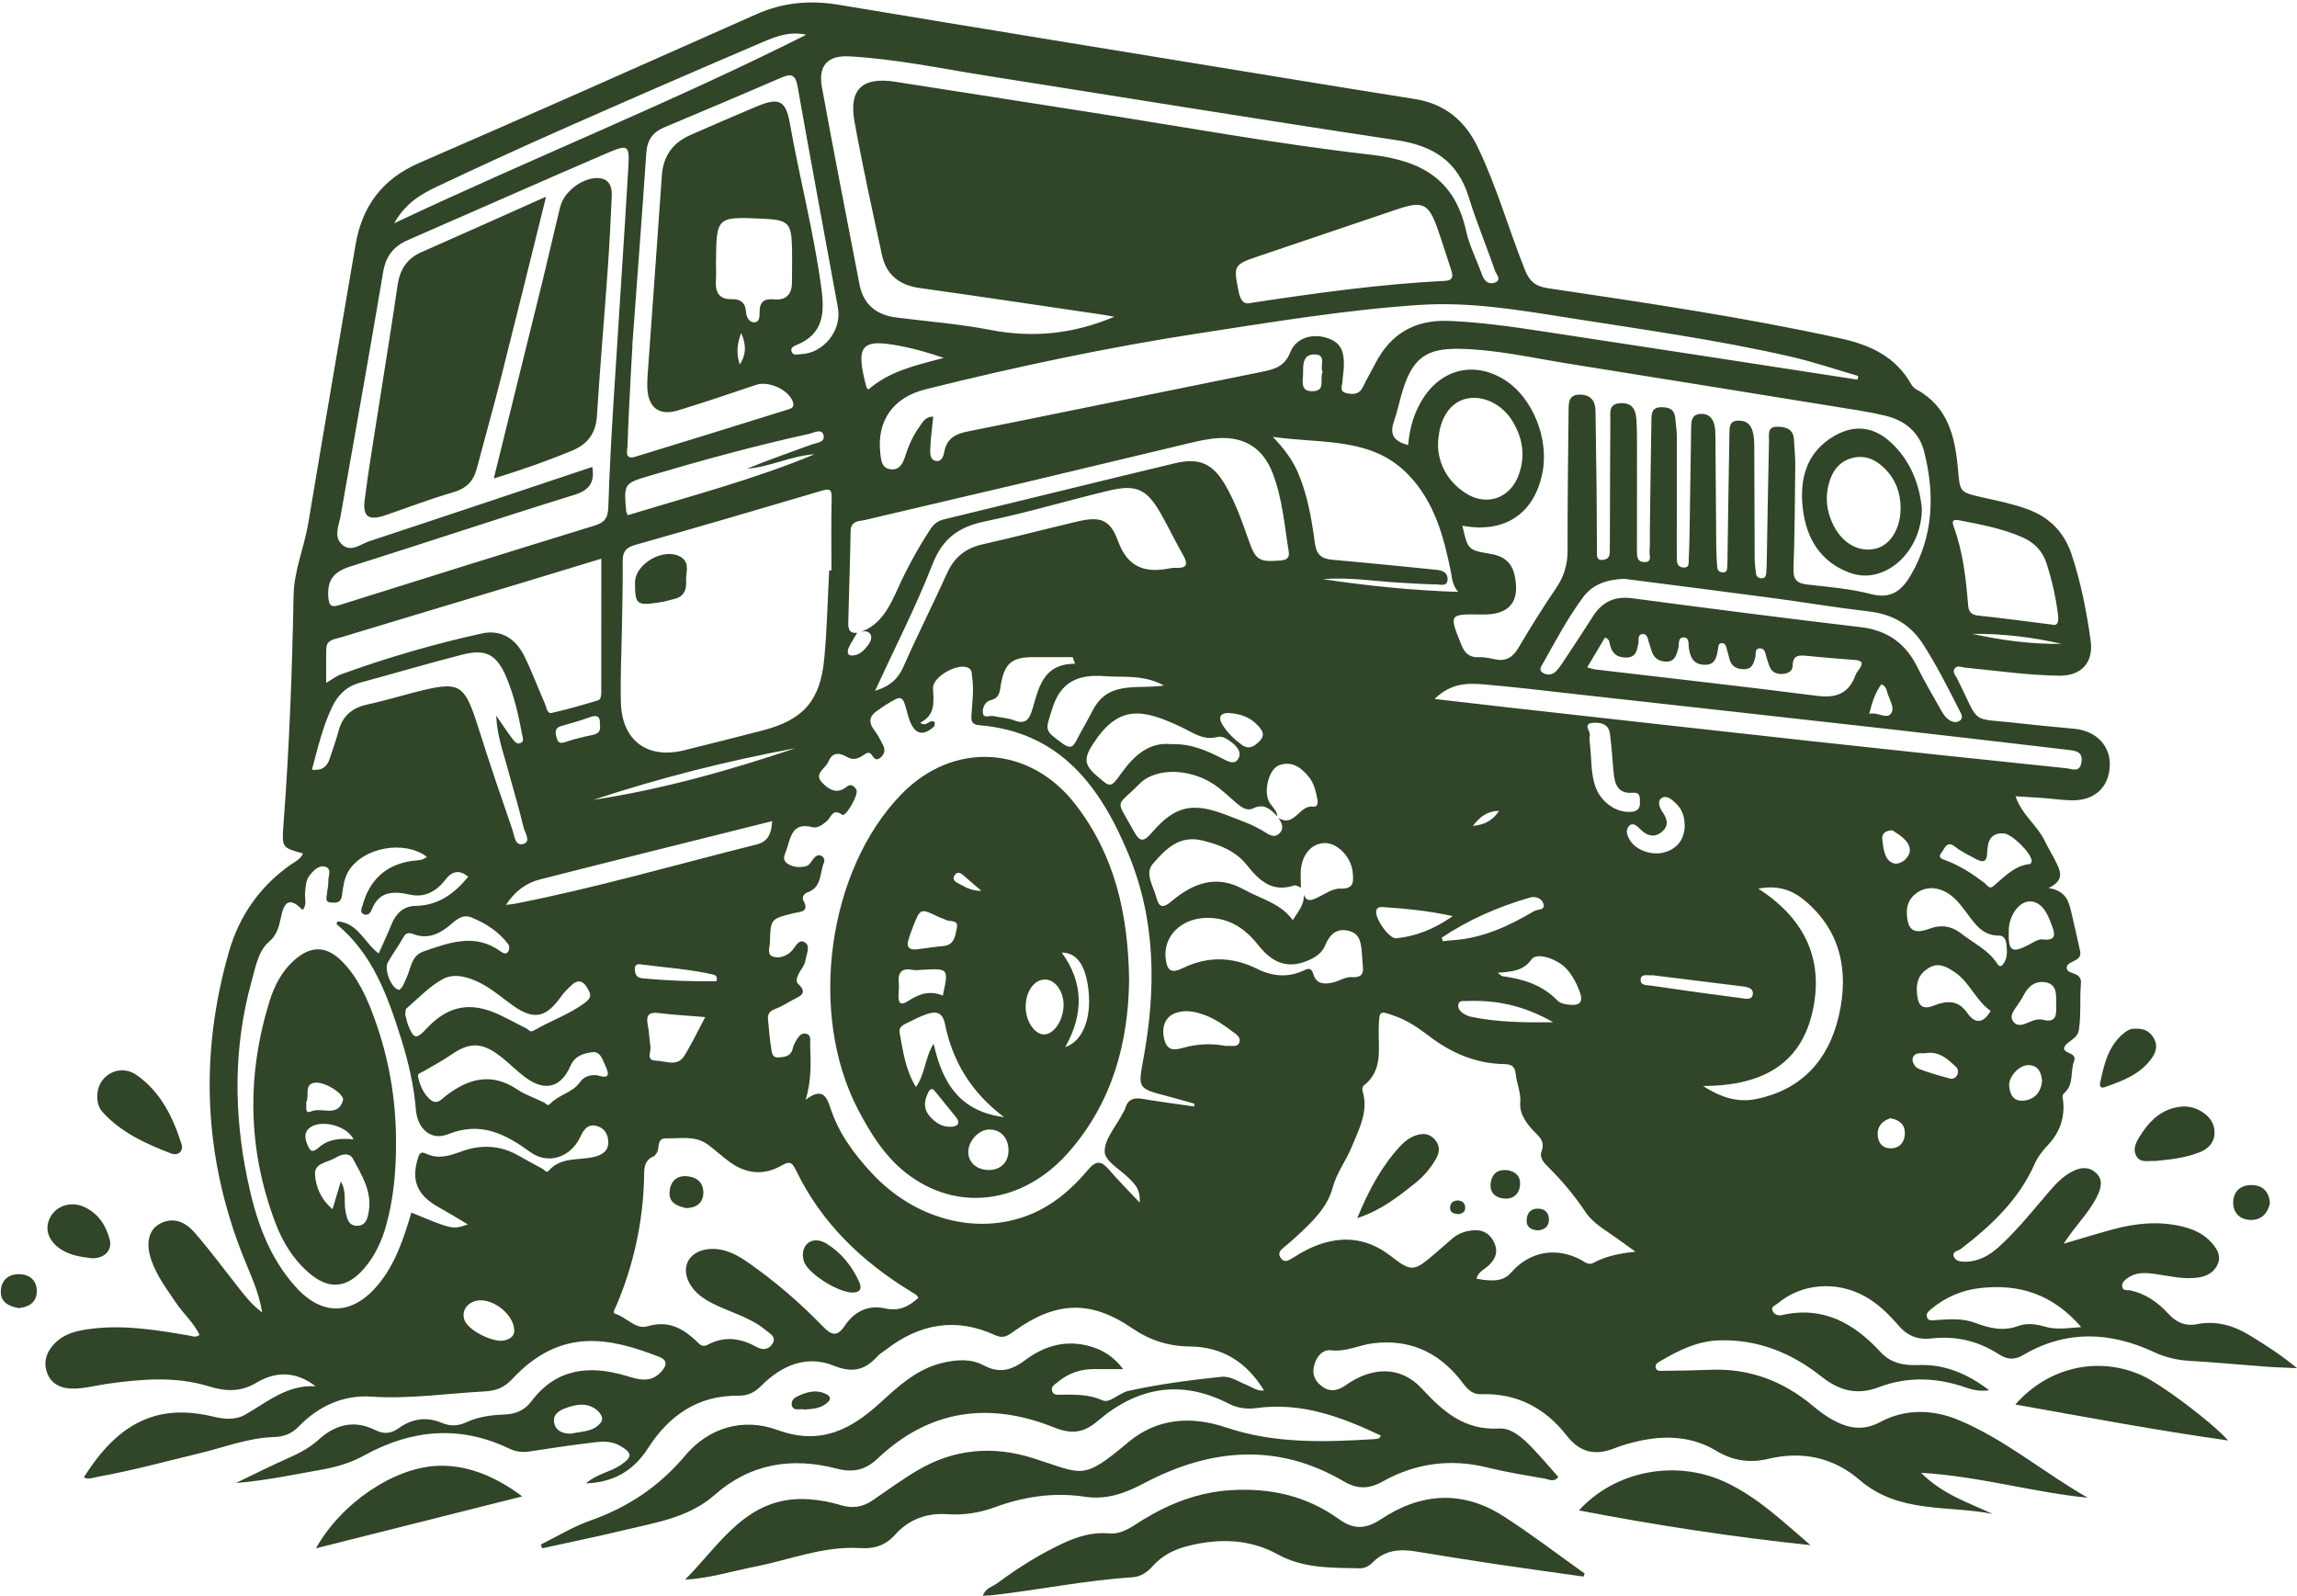
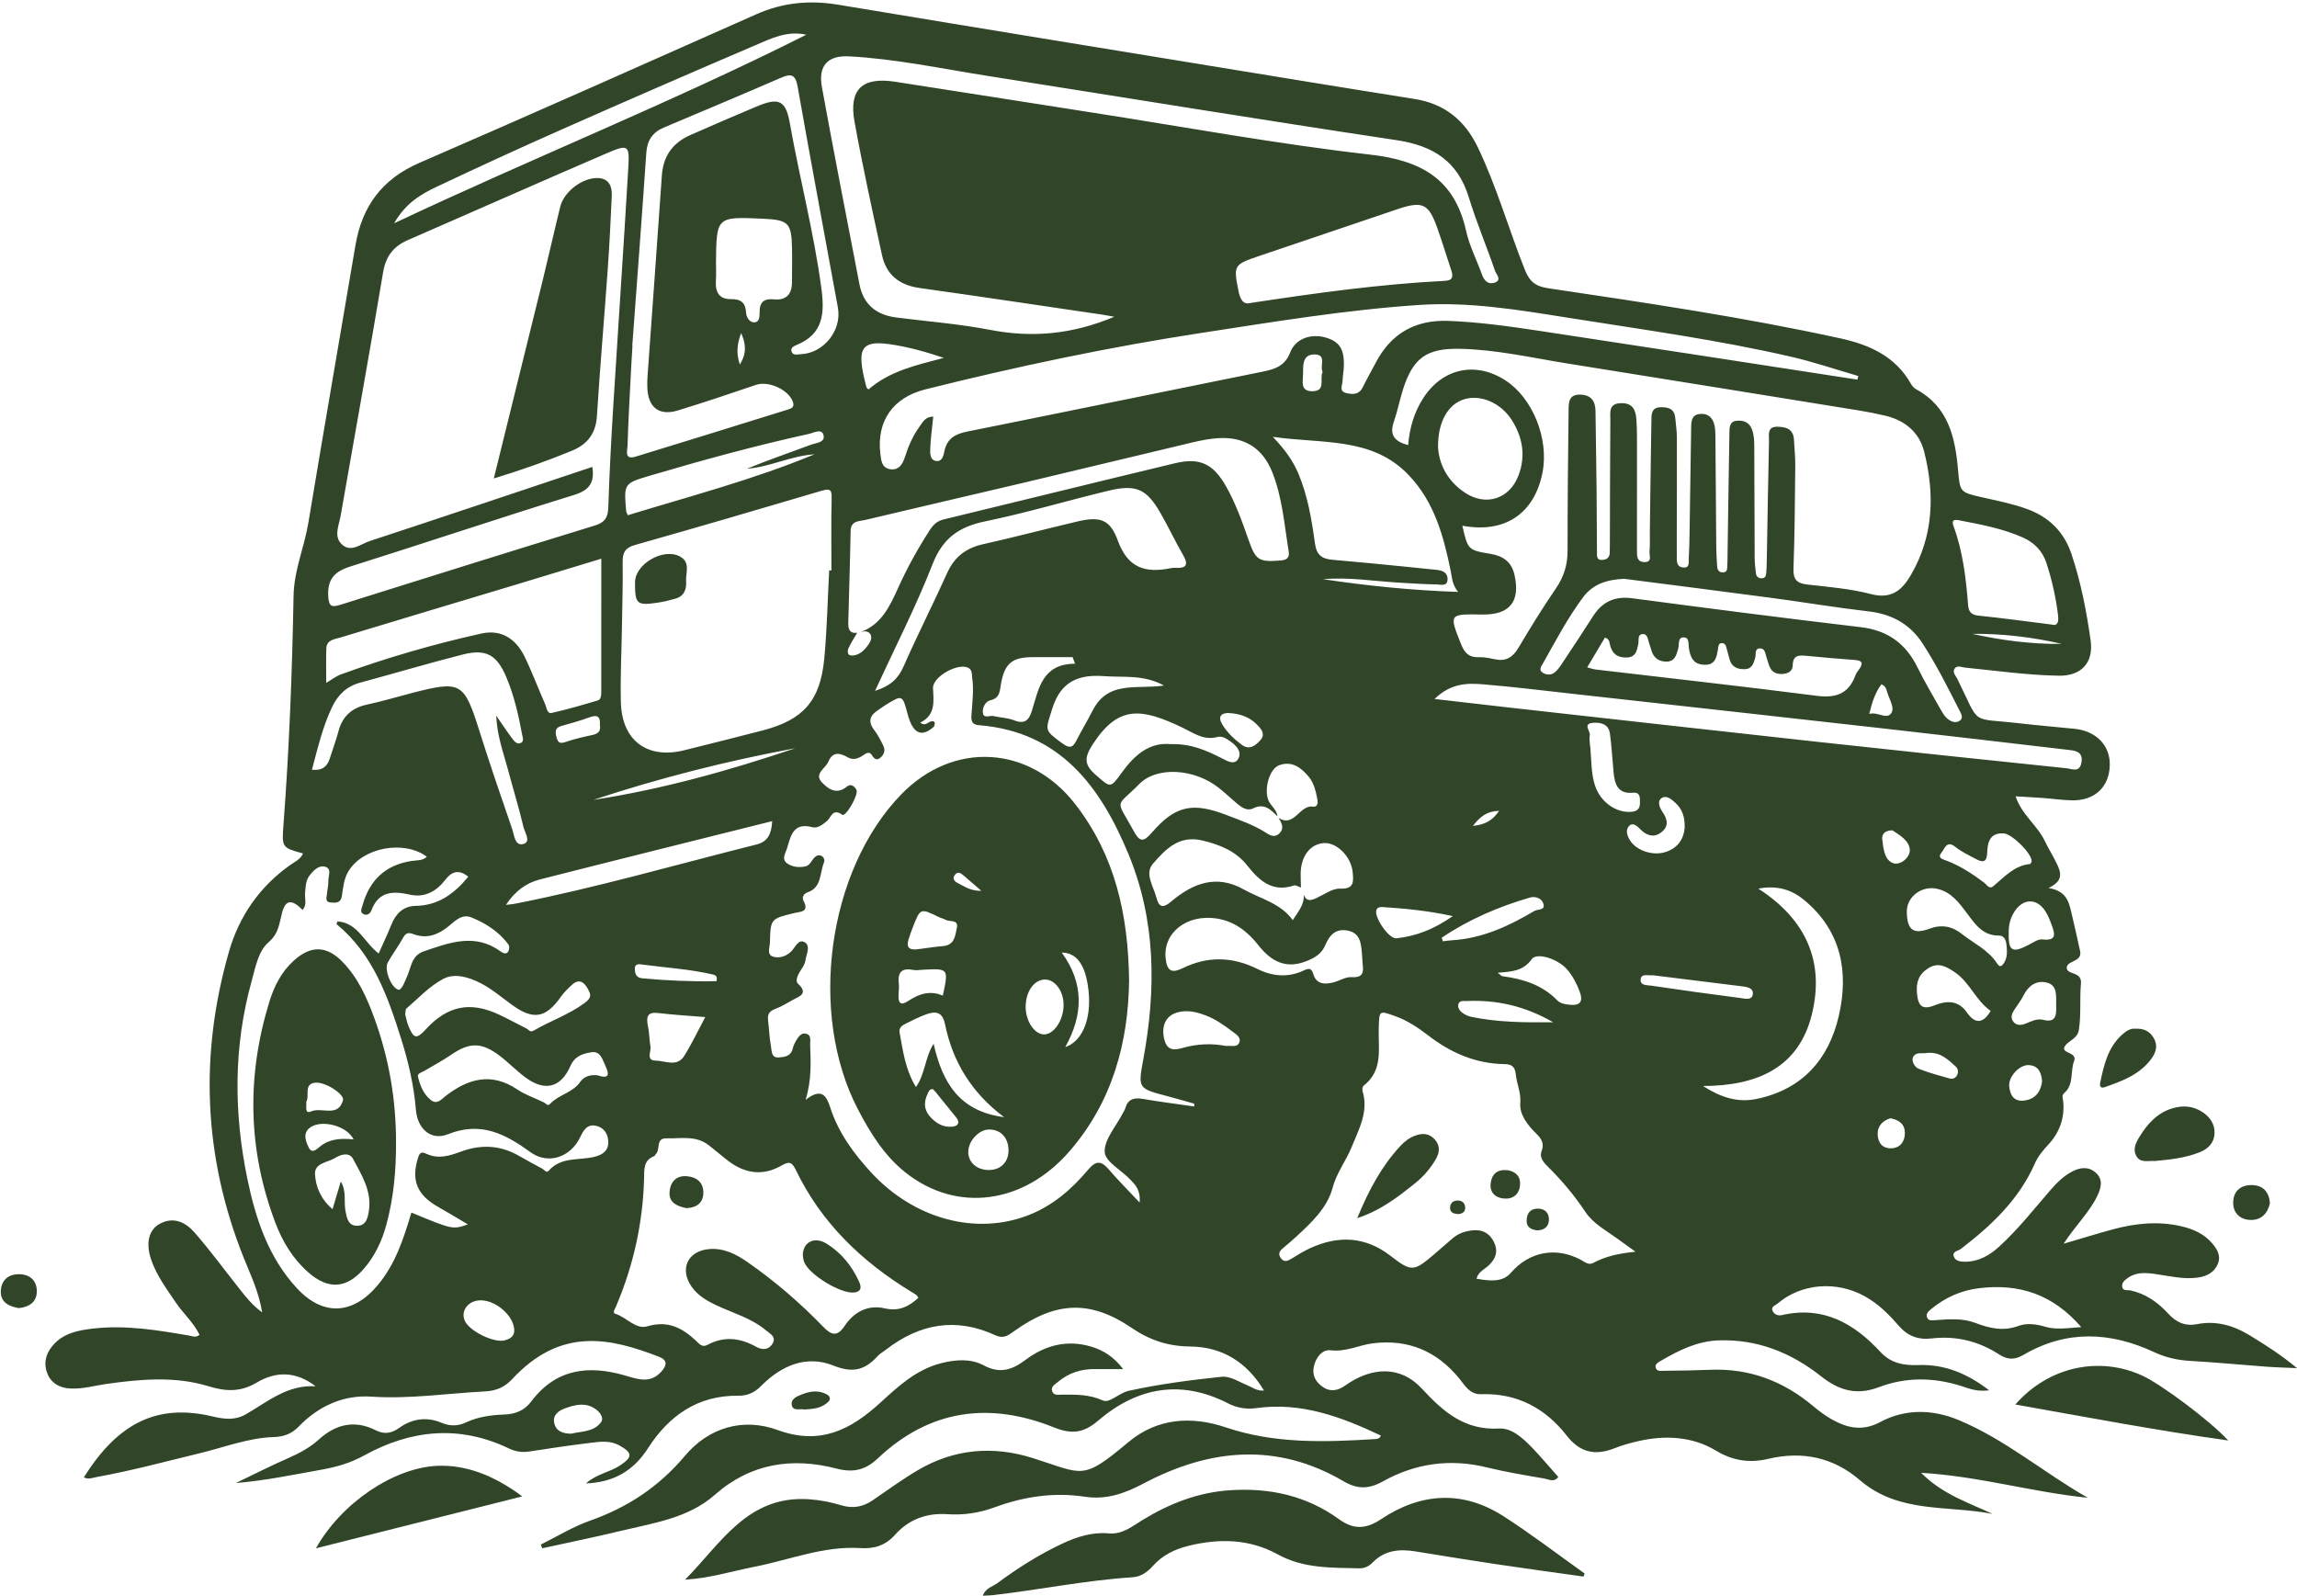
<svg xmlns="http://www.w3.org/2000/svg" fill="#314528" height="2209.4" preserveAspectRatio="xMidYMid meet" version="1" viewBox="409.2 893.6 3180.5 2209.4" width="3180.5" zoomAndPan="magnify">
  <g id="change1_1">
    <path d="M3523.15,2741.88c-21.99-13.32-45.92-19.89-71.52-14.93c-17.04,3.3-29.21-2.47-40.35-14.63 c-14.24-15.55-31.04-27.4-52.23-32.03c-4.11-0.9-10.82,1.39-11.46-5.68c-0.48-5.29,3.7-8.62,7.71-11.51 c11.69-8.44,24.77-7.36,37.96-5.55c19.83,2.73,39.46,7.9,59.76,4.87c12.42-1.85,22.68-7.53,27.33-19.5 c4.26-10.97-1.43-20.14-8.5-28.27c-10.89-12.53-25.23-19-40.97-22.82c-32.51-7.88-64.64-4.61-96.41,4.01 c-21.35,5.79-42.49,12.36-67.89,19.81c16.44-25.41,35.49-43.12,46.61-66.21c5.36-11.13,8.52-22.84-2.38-32.33 c-10.18-8.87-21.82-7.1-32.95-1.14c-11.75,6.3-21,15.5-29.68,25.54c-23.06,26.67-44.89,54.51-71.09,78.32 c-13.09,11.9-27.92,20.48-46.25,20.74c-6.28,0.09-13.71-0.52-16.21-6.82c-2.97-7.5,5.76-7.92,9.67-10.92 c42.11-32.32,80.21-68.07,102.19-117.83c4.49-10.16,11.16-18.33,18.89-26.6c15.46-16.52,23.09-37.2,20.49-60.45 c-0.46-4.1-2.36-7.53,1.72-11.09c13.56-11.84,7.91-29.73,13.46-44.14c5.02-13.05-19.62-10.04-12.66-20.73 c5.07-7.8,17.34-10.06,19.26-22.39c3.34-21.38,0.97-42.91,2.88-64.18c1.52-17.03-19.06-11.8-19.65-21.42 c-0.65-10.74,21.81-7.92,18.51-23.46c-3.88-18.25-8.17-36.41-12.38-54.58c-3.4-14.67-7.41-28.97-31.37-32.84 c21.98-10.31,16.81-22.49,11.18-34.24c-5.06-10.58-11.43-20.53-16.49-31.11c-10.4-21.74-31.93-36.22-40.29-61.58 c13.59,0.82,25.79,1.41,37.97,2.31c13.1,0.97,26.17,2.9,39.28,3.23c31.78,0.8,51.98-17.7,53.15-47.83 c1.07-27.67-18.56-48.23-48.86-51.22c-25.47-2.51-50.98-4.7-76.4-7.63c-69.48-8-53.23,4.53-85.75-61.37 c-2.31-4.69-7.68-9.47-3.39-14.87c3.43-4.31,9.11-1.35,13.77-0.88c43.37,4.32,86.59,10.53,130.24,11.24 c30.94,0.5,48.17-18.07,43.9-48.66c-5.63-40.39-13.45-80.47-26.37-119.3c-10.25-30.84-30.79-51.6-61.56-62.79 c-20.28-7.37-41.26-11.5-62.17-16.21c-31.32-7.07-30.8-7.23-33.61-39.02c-3.95-44.67-13.67-86.64-57.8-110.54 c-2.88-1.56-5.5-4.44-7.13-7.33c-21.57-38.21-57.22-54.3-97.78-63.19c-133.82-29.32-269.27-49.25-404.64-69.42 c-17.71-2.64-25.82-9.28-32.28-25.45c-22.58-56.49-38.98-115.34-65.5-170.3c-17.77-36.83-45.91-59.76-86.86-66.25 c-54.61-8.65-109.19-17.49-163.75-26.41c-211.47-34.59-422.98-68.96-634.36-104.13c-39.52-6.57-76.73-3.25-113.45,13.05 c-155.49,69.05-310.93,138.24-467,205.95c-51.4,22.3-79.19,60.02-88.31,113.87c-21.71,128.18-43.96,256.27-65.26,384.52 c-5.63,33.91-19.82,65.41-20.47,101.06c-1.92,105.84-5.99,211.68-14.01,317.3c-2.38,31.35-1.76,31.39,27.06,39.34 c-3.42,8.41-11.64,11.66-18.06,16.25c-42.26,30.14-70.35,70.65-84.47,119.9c-41.05,143.1-35.03,284.35,20.19,423.02 c9.6,24.11,21.21,47.52,25.81,76.27c-13.43-9.83-21.92-20.59-30.41-31.3c-21.05-26.55-41.09-53.97-63.35-79.46 c-12.23-14-29.04-22.39-48.28-11.76c-15.4,8.51-19.35,27.28-11.49,49.98c7.58,21.88,21.34,40.19,34.12,59.12 c10.31,15.27,24.69,27.69,32.72,44.54c-5.51,4.38-10.11,1.73-14.63,0.95c-43.69-7.49-87.42-14.77-131.99-9.75 c-21.5,2.42-42.6,6.28-57.49,24.59c-9.62,11.83-12.11,25.12-6.18,38.82c5.74,13.25,17.41,18.97,31.65,19.69 c16.82,0.84,32.89-3.95,49.29-6.28c47.52-6.75,95.61-11.07,141.98,3.2c24.44,7.53,44.56,7.91,66.63-5.21 c26.79-15.92,54.39-15.67,81.49,5.21c-38.99-2.52-66.49,21.43-96.77,38.84c-14.94,8.59-30.05,6.7-46.14,2.88 c-74.62-17.72-129.8,7.22-178,84.35c6.18,3.37,12.04,0.57,17.86-0.48c48.38-8.73,95.79-21.62,143.52-33.15 c33.54-8.1,66.19-21,101.05-22.11c14.25-0.46,25.17-4.4,34.92-14.49c27.42-28.37,61.72-44.13,100.56-41.53 c52.94,3.55,104.84-4.46,157.21-7.21c15.57-0.82,27.19-5.49,37.99-17.12c67.69-72.91,136.32-56.74,203.18-30.87 c12.26,4.74,10.99,11.88,3.29,20.54c-15.16,17.06-32.66,10.54-49.95,5.48c-50.81-14.85-96.08-9.5-130.14,35.82 c-9.62,12.8-22.31,17.65-37.62,18.17c-18.09,0.62-35.95,3.08-52.51,10.79c-11.42,5.31-22.18,5.6-33.87,0.69 c-20.77-8.72-40.73-5.99-59,7.05c-10.44,7.46-20.2,9.37-32.56,3.16c-28.71-14.45-54.94-8.61-78.34,12.65 c-12.42,11.28-26.86,19.06-42.24,25.81c-24.64,10.81-48.65,23.03-72.93,34.66c40.85-3.36,79.95-11.61,119.28-18.61 c20.59-3.67,39.73-9.31,58.39-19.59c65-35.83,132.13-42.48,200.69-9.54c9.11,4.38,18.22,5.57,28.17,4.05 c27.34-4.18,54.69-8.35,82.14-11.67c14.25-1.73,28.8-4.31,42.61,3.44c17.95,10.08,18.25,15.72,1.28,27.2 c-14.52,9.83-33.16,12.04-47.7,25.22c38.38-1.38,65.87-17.66,85.71-48.57c29.08-45.31,69.11-73.4,124.86-72.83 c13.8,0.14,22.93-4.53,32.39-14.03c27.83-27.96,62.52-42.7,99.89-27.6c26.68,10.78,43.66,5.87,60.92-13.19 c3.19-3.53,7.65-5.91,11.47-8.87c46.66-36.19,97.14-45.2,151.61-19.97c11.44,5.3,17.87,0.03,25.9-5.73 c57.34-41.13,105.15-43.69,162.79-4.47c25.32,17.23,50.76,25.42,81.02,25.73c44.66,0.47,78.5,21.8,102.19,60.91 c-9.99,1.01-16.58-4.72-24.05-7.71c-11.49-4.6-22.52-12.6-35.19-11.25c-43.05,4.58-86.02,10.11-128.34,19.46 c-7.19,1.59-13.74,6.36-20.42,9.95c-4.98,2.68-10.16,5.65-15.67,3.14c-18.31-8.32-37.64-7.98-57.05-7.82 c-4.58,0.04-10.55,1.28-12.55-4.57c-2.3-6.75,3.71-9.5,7.86-13c14.97-12.63,32.32-18.17,51.77-17.86 c11.45,0.18,22.91,0.03,38.62,0.03c-13.17-17.19-27.36-25.96-43.8-30.96c-33.77-10.27-64.46-2.12-91.86,18.53 c-18.11,13.65-35.32,19.13-57.2,7.37c-18.27-9.81-38.83-8.2-58.8-3.2c-34.38,8.59-59.39,31.74-84.42,54.64 c-40.91,37.43-83.2,59.62-142.41,37.97c-47.59-17.4-95.17-3.63-128.21,35.65c-36.07,42.89-79.37,71.48-131.51,89.88 c-23.66,8.35-45.49,21.87-68.14,33.05c0.66,1.73,1.31,3.47,1.97,5.2c36.9-8.14,73.94-15.72,110.67-24.56 c44.9-10.81,91.74-17.31,128.29-49.51c49.68-43.76,107.29-52.33,168.99-36.21c23.21,6.06,40.24,1.36,56.57-14.08 c71.8-67.9,154.38-78.95,243.91-43.1c24.2,9.69,40.82,8.23,61.04-9.08c54.33-46.52,114.94-57.81,180.8-23.86 c11.96,6.16,25.18,8.11,38.42,6.27c62.35-8.67,117.9,12.19,172.48,37.98c-1.43,4.17-4.17,4.68-6.92,4.85 c-69.9,4.35-139.56,6.84-207.48-16.06c-48.31-16.28-95.53-12.87-135.33,20.5c-64.35,53.97-61.89,44.11-132.04,21.97 c-55.53-17.52-109.5-12.83-159.99,17.12c-21.38,12.68-41.55,27.42-62.1,41.46c-13.48,9.21-27.62,11.47-43.35,6.71 c-14.56-4.41-29.44-7.31-44.75-8.33c-85.29-5.69-122.19,61.94-171.4,111.3c33.3-1.77,64.36-11.59,96.12-17.83 c48.68-9.56,95.78-29.04,146.46-25.85c19.73,1.24,34.93-3.71,47.99-18.31c19.26-21.52,43.81-30.57,72.56-28.61 c22.43,1.53,44.36-1.77,65.29-9.48c40.42-14.91,82.13-21.16,124.48-14.77c30.84,4.65,55.92-4.53,82.47-18.54 c91.33-48.21,184.2-56.98,276.77-2.61c18.78,11.03,34.84,10.72,53.96,0.04c45.24-25.29,93.54-31.89,144.48-19.35 c26.15,6.44,52.84,10.79,79.41,15.38c5.92,1.02,13.2,5.77,19.05-2.23c-12.08-13.6-23.59-27.41-36.02-40.33 c-12.66-13.15-28.39-27.68-45.59-26.73c-48.1,2.66-77.22-22.81-107.43-55.42c-29.57-31.92-69.3-30.11-105.88-4.19 c-9.76,6.92-20.1,9.44-30.77,2.27c-9.98-6.71-15.41-16.05-12.76-28.36c2.73-12.71,11.48-24.07,23.51-22.63 c21.14,2.54,39.02-7.33,58.61-9.71c48.74-5.9,88.09,10.88,119.14,48.63c8.08,9.83,14.41,22.42,30.54,21.88 c49.5-1.66,88.69,19.25,118.48,57.48c18.19,23.35,39.28,27.93,65.78,17.46c10.89-4.3,22.32-7.52,33.76-10.09 c37.07-8.32,74.24-6.37,106.69,13.13c24.11,14.49,47.09,17.61,73.03,11.48c47.03-11.13,90.15-1.84,126.44,29.48 c54.09,46.69,121.68,34.54,183.88,46.82c-33.71-15.79-69.43-27.06-98.96-56.9c80.64,4.74,154.29,26.98,230.73,34.49 c-60.76-34.49-114.19-80.66-178.84-107.57c-35.74-14.87-73.79-15.9-108.67,2.83c-24.29,13.04-45.19,8.35-66.54-3.51 c-9.6-5.33-18.49-12.18-26.96-19.24c-41.01-34.18-87.64-51.81-141.4-49.66c-21.43,0.86-42.89,1.25-64.33,1.38 c-4.27,0.03-10.82,1.45-11.7-5.24c-0.6-4.59,4.3-6.81,7.79-8.84c24.66-14.36,49.99-26.98,79.34-28.01 c53.7-1.89,100.61,16.98,141.85,49.61c24.91,19.71,49.21,26.98,80.38,15.12c37.18-14.15,75.79-13.7,114.07-1.48 c10.97,3.5,21.96,8.24,38.43,5.84c-30.96-23.63-62.02-36.19-97.77-34.92c-20.27,0.72-38.17-2.34-52.73-18.12 c-36.78-39.87-79.65-64.12-136.41-51.05c-5.13,1.18-10.13-0.61-12.62-5.18c-3.48-6.4,3.36-8.09,6.56-10.8 c33.06-28.04,81.5-31.81,120.69-10.13c18.54,10.26,33.25,24.84,46.8,40.56c12.4,14.38,27,20.11,45.91,17.86 c33.51-3.99,64.91,3.73,93.06,21.94c12.18,7.88,21.85,7.94,34.16,0.74c59.38-34.7,120.02-32.05,180.76-3.75 c16,7.46,32.3,11.17,49.89,12.16c35.21,1.99,70.34,5.44,105.52,8.01c14.14,1.04,28.33,1.37,42.5,2.03 C3568.24,2769.99,3545.87,2755.65,3523.15,2741.88z M1241.6,2862.54c-10.4,14.27-27.89,12.63-41.43,16.12 c-12.3-0.01-21.19-3.69-23.57-14.82c-2.33-10.89,5.72-16.76,14.32-20c15.06-5.68,30.64-9.34,44.93,2.32 C1240.95,2850.32,1245.21,2857.58,1241.6,2862.54z M3132.4,2295.16c-11.73-16.78-27.95-16.3-44.29-9.67 c-17.55,7.12-23.02,0.66-24.59-16.42c-1.41-15.4,2.36-26.62,15.82-34.98c13.94-8.66,24.88-2.05,36.04,5.3 c21.2,13.96,29.54,39.78,50.19,53.88C3154.2,2312.29,3143.31,2310.75,3132.4,2295.16z M3212.01,2417.44 c-14.3,1.86-19.75-7.73-20.82-19.96c-1.15-13.18,14.15-29.66,26.92-29.14c12.81,0.52,17.52,9.12,18.61,22.18 C3235.22,2404.49,3228.04,2415.35,3212.01,2417.44z M3256.22,2285c0.27,11.77,1.42,25.96-18.72,20.48 c-8.38-1.77-15.82,2.35-23.51,5.38c-6.18,2.43-12.56,3.1-17.06-2.63c-4.59-5.85-1.78-11.76,1.81-17.21 c4.17-6.36,8.92-12.43,12.32-19.18c6.67-13.29,17.47-21.12,31.59-17.9C3258.69,2257.58,3255.95,2273.03,3256.22,2285z M3241.28,2155.29c3.67,5.72,6.21,12.27,8.6,18.69c4.44,11.89,7.92,22.76-12.68,20.34c-5.96-0.7-12.88,4.32-18.97,7.48 c-23.35,12.11-28.51,8.79-27.68-18.29c-0.04-9.91,2.46-19.12,7.79-27.5C3210.29,2137.26,3229.4,2136.78,3241.28,2155.29z M3222.33,2086.28c-0.39,0.65-1.23,3.52-2.34,3.63c-22.09,2.18-35.58,18.16-51.17,30.99c-5.27,4.33-8.55-2.32-12.04-4.96 c-16.06-12.14-32.8-23.13-51.65-30.42c-6.05-2.34-14.08-3.68-7.36-11.81c4.04-4.89,6.83-17.16,18.74-7.62 c8.51,6.81,18.7,11.61,28.41,16.8c8.68,4.65,15.29,5.76,15.77-8.13c0.5-14.39,3.29-28.58,23.16-27.22 C3195.05,2048.33,3222.69,2075.29,3222.33,2086.28z M3139.96,1771.23c41.91-0.44,83.22,4.49,124.17,13.89 C3222.21,1785.71,3180.87,1780.22,3139.96,1771.23z M3122.21,1614.05c29.79,5.76,59.73,11.31,87.64,23.63 c15.59,6.88,27.36,18.47,32.86,35.35c7.71,23.68,13.2,47.82,16.15,72.58c1.18,9.94-1.19,15.1-8.72,12.78 c-36.38-4.54-69.17-9.1-102.07-12.47c-9.98-1.02-13.11-6.27-13.75-14.38c-2.96-37.2-7.18-74.15-20.2-109.47 C3110.77,1613.02,3115.66,1612.79,3122.21,1614.05z M3121.82,1876.26c2.38,4.71,6.67,10.96,1.24,14.98 c-6.24,4.61-13.44,1.2-18.64-3.69c-3.43-3.23-5.91-7.64-8.26-11.83c-10.82-19.28-22.2-38.29-31.95-58.09 c-16.28-33.07-41.34-51.27-78.64-55.67c-105.6-12.44-211.06-26.07-316.48-40.02c-24.4-3.23-41.47,5.01-54.31,25.17 c-14.1,22.14-28.61,44.01-43.17,65.86c-3.02,4.53-6.36,9.33-10.71,12.36c-4.65,3.25-10.96,2.77-15.74-0.39 c-5.77-3.8-1.94-8.58,0.34-12.62c17.66-31.26,34.34-63.19,55.88-92.03c13.32-17.84,32.84-24.25,56.61-25.29 c66.54,8.59,135.04,17.23,203.48,26.35c45.15,6.01,90.12,13.58,135.35,18.82c32.52,3.76,57.5,17.91,75.11,45.34 C3090.63,1814.62,3106.22,1845.45,3121.82,1876.26z M3027.25,1881.9c-6.72,7.89-18.46-3.17-29.82,0.21 c3.99-16.54,8.33-29.7,16.83-41.07c6.22,2.43,7.04,7.62,8.34,11.97C3025.49,1862.63,3033.53,1874.52,3027.25,1881.9z M2983.74,1819.82c-2,2.81-4.29,5.62-5.45,8.79c-9.3,25.51-26.88,31.83-53.26,28.44c-102.07-13.1-204.36-24.42-306.56-36.48 c-3.22-0.38-6.34-1.56-11.62-2.91c8.8-14.77,16.78-28.17,24.6-41.29c6.38,1.96,6.12,6.63,7.08,10.45 c2.91,11.59,9.66,17.24,22.18,17.18c13.59-0.06,14.88-9.09,16.96-18.98c1-4.75-1.62-12.91,5.88-13.47 c6.88-0.52,7.24,7.01,8.91,12.11c1.08,3.28,2.27,6.53,3.16,9.86c2.91,10.89,10.37,16.27,21.2,16.14 c11.65-0.14,13.66-9.5,16.17-18.39c1.56-5.51-1.01-14.99,7.26-15.14c8.44-0.15,6.55,9.36,7.42,14.86 c2.01,12.79,6.16,22.55,21.3,23.06c15.67,0.53,17.12-10.82,19.06-21.97c0.57-3.28,0.24-7.62,4.79-7.98c5.4-0.43,6.3,4.09,7.32,8.17 c1.01,4.02,2.41,7.94,3.27,11.98c2.38,11.31,9.38,16.01,20.74,15.92c11.12-0.08,13-7.74,15.43-16.09 c1.33-4.59-1.45-12.94,6.91-12.74c6.92,0.16,6.92,7.53,8.7,12.53c1.62,4.55,2.68,9.34,4.68,13.72c3.28,7.19,9.69,9.53,17.1,9.19 c7.63-0.35,14.39-3.62,14.48-11.82c0.16-14.83,9.13-14.25,19.52-13.26c22.01,2.1,44.03,4.12,66.09,5.66 C2986.81,1808.04,2989.97,1811.06,2983.74,1819.82z M3019.86,1469.22c27.1,6.47,46.89,23.07,53.6,49.69 c14.78,58.71,13.19,116.52-18.29,170.69c-12.44,21.39-27.15,33.92-55.38,26.56c-28.57-7.45-58.54-9.88-88.05-13.22 c-14.51-1.64-19.8-6.81-19.23-22.17c1.75-47.7,2-95.45,2.46-143.19c0.11-11.72-1.22-23.44-1.81-35.17 c-0.75-14.83-10.89-17.83-22.93-17.97c-14.7-0.18-11.41,11.51-11.6,19.55c-1.3,55.34-2.1,110.68-3.09,166.03 c-0.1,5.53-0.3,11.07-0.73,16.59c-0.26,3.42-0.82,7.06-5.27,7.57c-4.82,0.55-8.32-1.69-8.96-6.44c-1.01-7.51-1.78-15.12-1.82-22.69 c-0.28-50.51-0.27-101.02-0.53-151.53c-0.04-8.24-0.07-16.42-2.9-24.55c-3.65-10.49-11.3-13.57-20.98-12.85 c-10.75,0.8-10.41,9.74-10.54,17.18c-1.01,56.03-1.75,112.07-2.58,168.11c-0.07,4.84-0.01,9.7-0.33,14.52 c-0.31,4.59,0.69,10.52-6.8,10.16c-6.54-0.31-7.18-5.35-7.44-10.39c-0.39-7.6-0.99-15.19-1.06-22.79 c-0.45-51.88-0.76-103.77-1.2-155.65c-0.04-4.83-0.22-9.75-1.2-14.45c-2.28-10.89-8.96-17.19-20.48-16.03 c-11.25,1.13-11.75,10.17-11.89,18.65c-0.82,49.12-1.45,98.24-2.23,147.36c-0.19,11.76-0.49,23.52-1.13,35.26 c-0.27,5.03,1.43,12.09-7.73,11.29c-7.24-0.63-8.77-5.62-8.79-11.69c-0.04-8.99-0.07-17.99-0.06-26.98 c0.08-47.05,0.3-94.1,0.16-141.15c-0.02-8.95-1.43-17.9-2.19-26.86c-1.05-12.44-8.56-15.38-19.94-15.22 c-12.43,0.17-12.96,8.52-13.11,16.82c-0.92,51.87-1.51,103.75-2.2,155.63c-0.12,8.99,0.47,18.06-0.45,26.96 c-0.58,5.58,4.57,15.48-7.61,14.99c-9.51-0.38-9.8-7.72-9.79-15.02c0.09-47.05,0.12-94.1,0.05-141.16 c-0.02-13.84,0.16-27.71-0.84-41.49c-0.91-12.53-4.83-22.64-20.99-22.38c-18,0.28-14.96,13.12-15.04,23.5 c-0.46,55.35-0.47,110.71-0.65,166.07c-0.02,5.53-0.21,11.07-0.16,16.6c0.06,6.65-3.02,10.23-9.73,10.87 c-9.05,0.85-7.94-5.96-8-11.07c-0.33-28.36-0.21-56.73-0.51-85.1c-0.38-36.66-1.05-73.31-1.5-109.96 c-0.17-14.01-6.34-22.25-21-22.71c-16.99-0.53-16.15,12.29-16.28,23.07c-0.78,64.34-1.44,128.69-1.4,193.04 c0.01,19.46-5.06,36.1-16.16,52.27c-18.38,26.77-35.42,54.51-52.02,82.43c-7.73,13.01-17.2,18.81-32.17,15.7 c-7.43-1.54-15.11-3.29-22.58-2.94c-13.31,0.62-19.62-5.79-24.31-17.5c-17-42.49-17.3-42.37,28.94-41.58 c38.14,0.65,53.2-17.85,44.79-54.97c-4.04-17.8-15.49-26.1-33.25-29.05c-31.43-5.21-31.33-5.8-38.93-38.97 c58.75,11.04,99.72-16.7,110.94-73.4c9.25-46.73-13.38-103.17-51.23-127.76c-41.06-26.67-86.73-17.05-113.53,24.01 c-12.72,19.5-19.15,41.18-21.26,65.61c-17.62-4.87-26.48-12.97-19.85-32.12c5.19-14.99,8.17-30.74,13.03-45.86 c13.82-42.93,32.77-56.24,78.06-55.4c50.74,0.94,100.06,12.46,149.84,20.41c134.44,21.49,268.84,43.22,403.24,64.96 C2995.54,1463.94,3007.77,1466.33,3019.86,1469.22z M2527.67,2136.33c7.73-2.24,16.62,1.13,18.73,9.08 c2.37,8.93-8.05,6.79-12.66,9.52c-35.55,21.03-72.52,38.25-114.73,40.59c-3.98,0.22-7.93,0.92-11.9,1.4 c-0.56-1.64-1.12-3.29-1.68-4.93C2442.97,2166.69,2484.16,2148.96,2527.67,2136.33z M2448.55,2037.17 c10.29-12.98,19.33-20.42,36.38-20.89C2475.59,2029.96,2465.37,2035.37,2448.55,2037.17z M2489.57,2245.27 c-1.6-0.21-2.97-2.1-6.59-4.82c19.11-1.52,35.26-2.14,47.01-18.71c7.17-10.11,36.73-0.41,49.43,14.59 c7.57,8.94,13.08,19.34,17.14,30.46c4.96,13.59,0.71,19.47-13.88,18c-6.33-0.64-12.81-1.56-17.2-6.08 C2544.62,2257.24,2518.13,2249.06,2489.57,2245.27z M2559.8,2309c-40.69,0.5-77.32,0.01-113.55-7.52c-3.9-0.81-7.81-2.61-11.16-4.8 c-4.12-2.69-7.54-7.08-6.75-11.96c1.05-6.45,7.4-4.94,11.82-5.12C2481.34,2277.85,2520.14,2286.24,2559.8,2309z M2342.66,2192.75 c-10.71,1.16-32.01-30.8-27.44-39.71c1.91-3.73,5.73-3.71,9.04-3.49c30.59,2.07,61.1,4.78,96.49,12.5 C2394.01,2180.73,2369.44,2189.86,2342.66,2192.75z M2241.19,1695.56c35.48-3.14,70.53,2.78,105.74,4.81 c17.24,0.99,34.49,2.2,51.74,2.41c5.27,0.06,14.08,3.22,14.86-6.21c0.78-9.4-6.13-13.04-14.65-13.9 c-14.44-1.46-28.87-3.02-43.31-4.42c-33.7-3.27-67.38-6.71-101.11-9.57c-14.84-1.26-22.29-6.23-24.62-23.2 c-4.49-32.7-9.92-65.56-22.99-96.45c-7.31-17.27-17.86-32.3-35.26-50.59c69.36,10.05,137.53-0.38,188.5,53.33 c35.41,37.32,48.11,84.58,57.91,132.92c1.86,9.18,1.97,18.61,10.2,28.49C2363.27,1710.98,2302.13,1704.62,2241.19,1695.56z M1614.29,1771.72c3.76,6.02-1.46,13.28-5.83,18.54c-5.36,6.44-12.42,11.61-21.1,10.89c-5.21-0.43-4.84-6.72-3.31-10.08 c3.28-7.21,7.72-13.9,11.73-20.79c-0.13,0.04-0.25,0.09-0.39,0.12c0.13-0.05,0.27-0.09,0.4-0.14c0.09-0.16,0.19-0.32,0.28-0.48 c-11.15,1.3-12.53-6.03-12.33-14.3c1.06-42.18,2.53-84.34,3.25-126.52c0.25-14.82,12.07-13.5,20.47-15.51 c73.3-17.51,146.76-34.32,220.09-51.68c77.37-18.32,154.62-37.11,231.99-55.43c12.06-2.86,24.4-5.39,36.73-6.1 c36.1-2.08,61.32,13.77,74.64,47.35c13.9,35.05,16.66,72.61,22.65,109.41c1.42,8.73-2.29,11.95-11.31,12.65 c-30.03,2.34-34.3-0.1-44.32-28.66c-8.93-25.44-17.92-50.9-31.34-74.42c-17.63-30.89-36.13-39.8-70.66-31.53 c-106.89,25.62-213.59,52.02-320.43,77.84c-8.96,2.17-14.24,7.52-18.91,14.72c-16.59,25.58-31.29,52.23-43.8,79.98 c-11.56,25.64-23.35,50.64-51.46,60.92C1606.38,1767.23,1611.42,1767.12,1614.29,1771.72z M1660.38,1373.56 c18.68,3.82,37.04,9.24,55.62,15.58c-37.31,9.88-74.78,17.92-104.24,43.7c-1.93-1.91-2.62-2.27-2.75-2.77 C1593.13,1370.47,1601.15,1361.47,1660.38,1373.56z M2153.84,1919.05c-7,7.51-15.16,13.21-25.04,5.93 c-10.44-7.68-20.04-16.69-26.89-27.85c-7.11-11.59-1.48-16.12,7.64-16.33c17.66,0.84,30.64,6,41.06,17.06 C2156.61,1904.24,2161.6,1910.72,2153.84,1919.05z M1700.35,1674.96c14.08-36.13,36.59-52.01,73.01-59.5 c57.45-11.81,113.81-28.83,170.91-42.48c38.19-9.13,52.65-2.33,71.86,31.12c11,19.16,20.37,39.26,31.42,58.4 c8.14,14.1,3.15,18.11-10.95,17.33c-2.05-0.11-4.18,0.01-6.2,0.43c-34.78,7.12-59.47,0.29-73.43-38.18 c-10.91-30.08-25.36-33.61-56.06-26.41c-43.7,10.26-87.12,21.75-130.92,31.54c-23.52,5.26-39.3,17.62-49.28,39.67 c-19.66,43.43-41.23,85.99-60.47,129.59c-7.35,16.65-18.06,26.98-39.45,33.67C1648.78,1789.37,1677.59,1733.34,1700.35,1674.96z M1780.19,1863.31c14.23-3.24,13.26-13.7,15.09-23.5c5.19-27.74,15.22-36.13,43.71-36.32c18.46-0.12,36.92-0.02,55.37-0.02 c1.13,3.04,2.26,6.07,3.39,9.11c-45.31,0.13-50.3,34.42-59.51,64.41c-4.26,13.88-9.95,19.78-24.98,13.93 c-8.82-3.43-18.85-3.67-28.22-5.82c-5.04-1.15-13.11,3.3-14.66-3.14C1768.58,1874.48,1773.4,1864.86,1780.19,1863.31z M1866.07,1875.16c11.61-37.85,36.26-48.07,71.82-45.38c26.9,2.03,54.73-2.52,83.06,13.05c-21.7,2.97-40.11,0.64-58.36,4.05 c-19.54,3.64-32.16,13.85-40.77,31.04c-7.09,14.13-15.45,27.62-22.58,41.74c-5.29,10.48-10.56,9.4-19.08,3.2 C1854.21,1903.96,1856.86,1905.18,1866.07,1875.16z M1922.84,1923.29c35.22-53.82,67.32-48.93,122.25-22.89 c16.35,7.75,30.3,18.78,49.81,13.63c6.42-1.69,12.15,2.08,17.24,5.59c8.24,5.68,16.66,14.1,12.13,23.58 c-5.24,10.96-16.02,3.94-23.46,0.19c-21.1-10.64-42.31-20.3-70.22-19.44c-29.44-3.1-50.51,14.82-68.42,39.8 c-15.81,22.05-15.4,20.35-35.59,2.91C1909.6,1952,1910.52,1942.12,1922.84,1923.29z M1986.82,1979.03 c24.23-24.59,76-21.31,109.73,5.28c8.66,6.83,16.69,14.44,25.1,21.59c6.5,5.53,14.37,11.07,22.46,7.06 c15.72-7.78,24.48,1.52,33.85,10.96c-0.8-9.65-9.86-14.69-12.87-23.19c-5.65-15.94,2.03-42.82,15.38-47.65 c17.7-6.4,30.61,3.5,41.08,16.32c7.09,8.68,9.53,19.74,11.67,30.62c0.39,1.98,0.63,4.13,0.3,6.09c-0.55,3.17-3.35,4.86-6.03,4.39 c-18.85-3.32-25.91,29.84-48.17,15.45c4.86,7.28,8.7,15.14,0.65,22.17c-7.39,6.45-14.41,0.6-20.66-3.23 c-16.01-9.81-33.66-15.74-50.98-22.47c-47.52-18.48-71.72-13.74-104.45,24.25c-11.73,13.61-16.84,12.34-24.79-2.22 C1953.61,1997.79,1953.17,2013.18,1986.82,1979.03z M2005.52,2089.6c17.19-19.76,36.03-40.18,68.74-32.23 c24.37,5.93,46.12,14.65,61.81,34.47c16.8,21.22,34.84,37.73,64.88,27.78c2.6-0.86,6.36,1.81,9.58,2.84 c-0.14-6.18-0.4-12.37-0.4-18.55c0-24.5,13.17-41.93,32.38-42.99c17.95-0.99,37.83,19.14,39.67,40.54 c1.07,12.45,2.46,23.37-17.32,22.52c-10.54-0.45-21.6,7.83-32.16,12.73c-7.57,3.52-14.28,6.1-18.32-4.28 c1.03,13.53-7.37,23.03-15.2,35.17c-17.12-23.68-44.58-29.41-67.78-42.46c-38.24-21.49-70.92-8.32-100.53,16.72 c-12.58,10.63-17.27,6.8-20.54-5.71C2006.33,2120.76,1993.7,2103.19,2005.52,2089.6z M2240.56,1408.46 c-4.77,9.78,5.39,26.96-14.73,26.83c-16.31-0.11-12.6-13.53-12.41-23.08c0.24-12.05-1.47-28.2,16.33-27.85 C2246.75,1384.7,2236.12,1400.64,2240.56,1408.46z M2400.34,1512.36c-0.23-35.11,14.08-58.94,35.79-65.82 c23.18-7.34,51.76,4.93,67.05,29.75c14.5,23.54,18.57,48.74,8.73,75.25c-12.1,32.58-44.73,43.62-73.99,24.46 C2413.01,1559.7,2401.48,1535.59,2400.34,1512.36z M2579.08,1333.34c103.7,16.47,207.83,30.63,310.25,54.22 c31.36,7.22,61.98,17.69,92.94,26.67c-0.42,1.66-0.84,3.33-1.27,4.99c-146.05-22.44-292.08-45.1-438.19-67.19 c-42.36-6.41-84.8-12.43-127.74-14.12c-46.3-1.81-79.96,17.37-101.26,58.47c-5.73,11.05-12.08,21.79-17.46,33 c-5.05,10.52-13.46,10.68-22.77,8.55c-10.88-2.49-5.58-10.76-5.42-16.9c0.17-6.21,1.4-12.38,1.7-18.58 c1.21-24.82-5.52-35.81-25.1-41.49c-19.79-5.73-41.52,1.06-48.97,20.33c-7.95,20.56-23.09,23.86-41.06,27.48 c-135.51,27.26-270.88,55.25-406.41,82.41c-16.68,3.34-27.98,9.74-31.51,27.39c-1.13,5.66-2.98,13.95-10.66,13.38 c-9.15-0.68-9.14-10.03-8.93-16.28c0.5-14.92,2.66-29.78,4.19-45.16c-11.27-0.21-14.89,8.14-19.45,14.45 c-8.96,12.41-14.96,26.38-19.62,40.97c-3.08,9.65-7.9,18.86-19.89,17.43c-12.54-1.49-13.28-12.54-14.36-22.16 c-5.01-44.41,17.09-77.17,62.71-88.56c126.13-31.51,253.28-58.4,381.83-78.07c100.44-15.36,200.79-32.08,302.31-38.77 C2443.73,1311.26,2511.45,1322.6,2579.08,1333.34z M2151.95,1248.28c64.05-21.73,128.11-43.4,192.19-65.03 c34.95-11.8,43.26-7.89,55.49,26.85c6.64,18.87,12.52,38.01,18.81,57.01c2.76,8.33,3.39,14.73-8.59,15.34 c-89.05,4.52-177.25,16.67-269.15,30.65c-9.8,2.78-14.27-4.62-16.65-16.55C2116.98,1261.11,2117.3,1260.03,2151.95,1248.28z M1584.84,971.63c64.33,3.42,127.37,16.9,190.85,26.9c189.14,29.8,378.1,60.71,567.44,89.16c50.49,7.59,84.53,29.15,99.88,79.27 c10.51,34.33,24.58,67.56,36.21,101.56c1.64,4.79,10.49,13.17-1.17,16.67c-8.43,2.53-13.88-3.07-16.86-11.39 c-7.21-20.17-17.36-39.63-21.94-60.34c-15.93-71.96-62.06-97.7-132.93-105.78c-129.68-14.78-258.34-38.52-387.42-58.62 c-90.16-14.04-180.27-28.36-270.44-42.3c-45.15-6.98-64.15,10.48-56.1,55.11c11.17,61.9,24.75,123.38,38.07,184.87 c5.95,27.45,24.11,41.71,52.19,45.64c84.91,11.89,169.71,24.67,254.54,37.12c3.29,0.48,6.55,1.17,14.98,2.69 c-58.94,24.71-114.3,29.27-172.2,18.12c-42.66-8.22-86.26-11.59-129.45-17.07c-27.81-3.52-45.86-17.89-51.28-46.14 c-17.47-90.96-35.39-181.83-51.98-272.95C1541.89,984.77,1555.07,970.05,1584.84,971.63z M1569.39,1319.58 c5.77,31.72-20.06,63.51-51.87,64.47c-4.5,0.14-10.52,2.27-12.4-4c-1.5-4.99,3.45-7.34,7-8.78c37.35-15.17,39-44.2,34.34-78.88 c-10.32-76.84-30.06-151.77-43.59-227.94c-5.76-32.46-15.43-36.23-46.27-23.3c-30.59,12.82-61.01,26.04-91.38,39.38 c-24.24,10.65-37.72,28.86-39.58,55.89c-6.43,93.13-13.29,186.23-19.93,279.34c-0.34,4.82-0.35,9.68-0.19,14.52 c0.9,27.44,16.24,39.57,42.25,31.64c36.34-11.08,72.37-23.25,108.35-35.47c17.16-5.82,44.78,6.57,50.88,23.33 c3.04,8.35-3.05,9.68-8.06,11.24c-69.93,21.78-139.87,43.53-209.92,64.92c-15.93,4.86-11.08-9.26-10.91-15.12 c1.1-37.32,3.32-74.6,5.22-111.9c0.46-8.98,1.06-17.95,1.6-26.93c-0.08-0.01-0.16-0.01-0.24-0.02 c6.54-88.97,13.32-177.92,19.42-266.93c1.18-17.28,8.73-28.31,24.39-34.9c54.14-22.8,108.29-45.58,162.19-68.93 c14.23-6.16,20.01-4.33,22.96,12.45C1531.62,1115.74,1550.83,1217.6,1569.39,1319.58z M1560.44,1683.4c-1.05,0-2.09,0-3.13,0.01 c-2.16,40.73-2.99,81.59-6.81,122.16c-5.5,58.49-29.19,84.89-85.57,99.46c-36.13,9.33-72.3,18.49-108.53,27.42 c-50.93,12.55-86.06-13.37-87.51-66.11c-0.95-34.53,0.9-69.14,1.44-103.71c0.48-30.42,1.41-60.85,1.05-91.27 c-0.15-13.06,3.81-19.45,17.11-23.21c86.41-24.46,172.62-49.63,258.72-75.16c12.09-3.58,13.79-0.67,13.51,10.9 C1559.91,1617.05,1560.44,1650.24,1560.44,1683.4z M1309.84,2342.73c-1.55-9.49-1.59-19.24-3.49-28.64 c-2.55-12.58-1.06-19.75,14.62-17.83c20.96,2.56,42.09,3.69,64.75,5.56c-10.22,19.11-18.66,37.07-29.1,53.79 c-9.88,15.83-26.27,6.69-39.53,6.5C1303.26,2361.92,1310.98,2349.71,1309.84,2342.73z M1298.45,2248.14 c-8.21-0.77-10-6.09-10.27-12.86c-0.22-5.65,3.23-7.1,7.99-6.46c33.55,4.53,67.48,6.44,100.57,14.18c3.54,0.83,6.24,2.95,4.51,9.13 C1367.27,2252.84,1332.85,2251.36,1298.45,2248.14z M1122.05,2144.95c-3.23,0.63-6.54,0.83-12.3,1.54 c12.44-18.84,27.85-30.32,46.82-35.15c106.38-27.14,212.95-53.55,321.87-80.82c-1.28,18.4-6.04,28.42-21.99,32.42 C1345.11,2090.8,1234.81,2122.84,1122.05,2144.95z M971.95,2289.97c16.63-14.21,32.01-31.03,50.96-41.01 c15.87-8.36,35.17-2.57,51.84,5.97c16.13,8.25,29.63,20.19,44.23,30.62c29.18,20.83,46.17,17.42,66.89-11.88 c4.33-6.12,9.85-11.53,15.42-16.6c9.32-8.49,16.36-4.16,21.52,5.16c4.46,8.05,6.62,12.34-4.73,20.58 c-21.8,15.84-46.75,24.27-69.41,37.48c-5.79,3.38-7.13-0.91-10.23-2.46c-12.96-6.49-25.64-13.56-38.78-19.65 c-39.65-18.38-70.78-11.94-100.53,20.32c-13.18,14.29-17.05,13.67-24.48-4.53c-2.06-5.06-2.97-10.59-4.39-15.86 C970.82,2295.18,970.34,2291.35,971.95,2289.97z M962.03,2264.19c-10.91-1.33-21.31-28.22-15.96-37.81 c6.71-12.01,15.07-23.09,21.69-35.14c3.68-6.7,8.18-6.41,13.65-4.34c18.22,6.9,33.49,1.35,48.01-10.08 c9.49-7.47,18.73-18.6,32.72-12.88c19.91,8.15,37.93,19.67,51.01,37.32c1.57,2.12,1.36,7.14-0.09,9.61 c-2.81,4.76-7.35,2.47-10.68,0.06c-35.43-25.75-70.69-12.29-106.24-0.19c-17.75,6.04-17.55,22.93-23.81,36.02 C969.23,2253.25,967.33,2260.66,962.03,2264.19z M996.57,2376.42c12.44-7.4,25.33-14.15,37.22-22.35 c25.33-17.45,42.17-17.75,67.39,1.43c12.61,9.59,23.65,21.3,36.47,30.57c26.36,19.07,48.26,13.34,61.35-16.48 c6.03-13.74,17.08-17.27,29.38-19.06c11.75-1.72,14.54,8.84,18.15,16.68c4.64,10.08,9.95,21.96-10.06,15.22 c-10.06-1.01-18.5,1.41-24.19,9.51c-10.37,14.77-29.49,17.26-41.28,29.95c-3.69,3.97-5.59-0.34-8.39-1.73 c-12.34-6.14-25.83-10.47-37.14-18.07c-35.76-24.07-67.72-15.2-98.89,8.73c-6.17,4.74-12.19,13.13-21.42,5.41 c-9.94-8.32-14.49-20.06-17.26-32.15C986.94,2379.91,993.11,2378.48,996.57,2376.42z M1228.96,1911.38 c-12.03,2.51-24.09,5.31-35.71,9.25c-7.29,2.48-11.27,2.68-13.43-5.93c-1.87-7.5-2.7-13.3,6.67-15.93 c13.16-3.7,26.39-7.32,39.19-12.05c11.55-4.27,15,0.05,14.11,10.46C1241.51,1906.37,1236.97,1909.71,1228.96,1911.38z M1230.68,2001.12c91.68-30.3,185.07-53.96,279.98-71.58C1419.09,1960.38,1326.34,1986.45,1230.68,2001.12z M1536.98,1522.64 c-84.08,34.94-171.97,57.82-258.58,84.37c-1.27-3.28-2.1-4.53-2.21-5.83c-3.18-37.72-3.32-38.25,32.37-48.81 c72.94-21.58,146.3-41.65,220.62-57.98c6.81-1.5,17.44-7.75,20.12,1.15c3.28,10.86-9.98,11.15-16.87,13.72 c-29.66,11.08-59.66,21.24-89.02,33.36C1475.62,1540.13,1504.69,1524.57,1536.98,1522.64z M1421.33,1307.77 c-17.15,0.29-22-10.69-20.86-26.15c0.61-8.23,0.11-16.53,0.11-24.8c0.67-63.13,0.78-63.23,64.08-60.44 c36.34,1.6,40.45,5.53,41.19,40.91c0.33,15.84-0.04,31.69-0.08,47.54c-0.04,16.26-8.29,24.84-24.4,23.27 c-13.87-1.36-20.3,3.02-20.4,17.43c-0.04,5.52,0.38,14.57-7.93,14.37c-6.27-0.15-10.46-7.14-10.81-13.57 C1441.47,1312.55,1434.93,1307.54,1421.33,1307.77z M1433.56,1398.31c-5.76-17.08-2.96-30.58,1.84-43.57 C1441.66,1368.87,1443.68,1382.35,1433.56,1398.31z M1014.52,1151.86c57.53-27.17,115.36-53.75,173.55-79.49 c88.54-39.18,177.34-77.8,266.36-115.88c22.19-9.49,44.55-20.84,71.14-14.81c-185.37,93.34-378.04,170.18-570.63,261.07 C970.82,1174.69,992.37,1162.32,1014.52,1151.86z M894.18,1678.01c103.43-32.57,206.26-67.1,309.86-99.1 c21.89-6.76,28.58-17.68,25.33-38.83c-103.04,34.42-205.7,68.94-308.58,102.79c-11.78,3.88-24.72,15.35-36.8,5.71 c-13.71-10.94-5.6-26.87-3.15-40.81c19.69-112.35,39.91-224.6,58.8-337.08c3.74-22.27,14.26-35.95,34.33-44.68 c91.89-39.96,183.43-80.71,275.48-120.27c29.76-12.79,31.57-11.45,29.71,20.17c-6.44,109.76-14.02,219.45-20.78,329.2 c-2.89,46.93-5.36,93.9-6.9,140.9c-0.45,13.78-4.47,20.85-18.29,25.09c-117.57,36.12-234.94,72.85-352.27,109.73 c-11.95,3.76-16.36,3.25-17.23-11.57C862.31,1695.59,872.43,1684.86,894.18,1678.01z M861.02,1791.44 c0.42-12.14,11.52-12.71,19.53-15.15c81.9-24.9,163.94-49.38,245.9-74.06c39.49-11.89,78.92-23.98,115.34-35.06 c0,62.73,0.03,124.11-0.07,185.49c-0.01,4.12-0.51,9.49-4.78,10.76c-21.13,6.27-42.32,12.51-63.82,17.3 c-6.61,1.47-7.02-7.45-9.05-12c-9.83-22.06-18.14-44.84-28.78-66.48c-12.29-24.99-32.95-37.33-59.31-31.48 c-66.05,14.64-131.06,33.43-194.69,56.62c-6.85,2.5-12.86,7.33-20.4,11.74C860.89,1822.49,860.49,1806.95,861.02,1791.44z M868.93,1872.71c8.24-17.33,20.37-28.9,39.15-33.97c47.3-12.79,94.28-26.77,141.75-38.87c32.19-8.21,47.27,0.14,60.41,31.29 c10.77,25.53,16.94,52.5,21.94,79.71c0.73,3.99,2.99,8.73-1.51,11.2c-5.56,3.05-9.22-2.06-11.92-5.54 c-6.95-8.97-13.11-18.55-22.5-32.1c1.38,28.59,9.72,50.32,15.67,72.52c7.32,27.32,15.6,54.4,22.16,81.9 c1.8,7.54,10.88,20.18-0.23,23.32c-11.79,3.33-12.51-12.12-15.38-20.43c-15.55-45.02-31-90.1-45.3-135.53 c-21.41-67.98-25.43-70.66-93.31-53.16c-20.71,5.34-41.23,11.58-62.13,16.03c-21.12,4.5-34.33,15.94-39.85,36.96 c-3.33,12.67-8.08,24.95-11.98,37.48c-3.49,11.2-10.22,17.34-24.79,15.87C849.31,1928.65,856.06,1899.78,868.93,1872.71z M1107.54,2749.55c-15.1,3.48-48.56-13.16-54.77-27.18c-6.23-14.07,5.17-28.54,22.35-28.35c18.6,0.21,39.84,16.69,44.99,34.3 C1123.62,2740.29,1119.12,2746.88,1107.54,2749.55z M1232.53,2495.26c-21.57,5.39-46.45-0.46-63.76,19.52 c-2.99,3.45-5.88-1.54-8.6-2.99c-10.98-5.87-21.93-11.79-32.72-17.99c-25.76-14.8-52.44-15.85-79.91-5.72 c-15.78,5.82-31.49,10.87-48.16,2.96c-4.65-2.2-8.51-2.95-10.87,4.2c-10.58,32.05-2.34,52.92,28.03,69.83 c12.59,7.01,24.86,14.59,40.52,23.83c-21.08,7.25-21.08,7.25-78.26-16.37c-10.65,35.85-22.07,71.35-46.72,100.66 c-34.35,40.85-75.65,43.13-111.82,4.04c-39.35-42.53-57.08-95.9-68.51-151.16c-18.89-91.34-19.39-182.68,5.66-273.28 c5.36-19.4,9.37-42.24,23.55-54.48c14.52-12.53,14.81-25.92,18.76-40.91c4.82-18.31,13.6-19,28.39-3.96 c6.63-7.1,2.72-15.8,3.5-23.56c0.84-8.34,0.75-16.93,6-23.75c5.51-7.16,12.98-15.23,22.19-12.36c9.29,2.89,3.63,13.22,4.01,20.24 c0.29,5.44-1.49,10.96-1.76,16.47c-0.24,4.91-3.84,12,5.22,12.74c6.82,0.56,13.87,0.97,15.34-9.17c1.67-11.57,2.69-23.5,8.91-33.9 c19.88-33.24,77.15-43.94,108.73-20.27c-6.19,5.76-14.23,4.71-21.57,5.85c-36.21,5.64-58.04,26.97-67.58,61.68 c-1.16,4.24-4.33,9.89,2.4,12.3c4.52,1.62,8.42-1.56,9.92-5.53c10.17-26.81,29.88-27.12,53.76-21.81 c20.05,4.46,36.58-4.78,48.81-20.81c9.42-12.35,19.53-13.83,31.61-4.09c-19.18,23.29-41.33,39.9-72.95,40.43 c-17.07,0.29-27.52,10.72-33.71,26.3c-5.09,12.81-11.08,25.27-17.43,39.58c-19.76-14.74-28.77-42.56-56.98-44.44 c-0.58,1.68-1.61,3.6-1.28,3.87c50.17,41.25,70.67,99.35,89.25,158.27c10.16,32.22,17.81,65.09,20.61,98.99 c2.13,25.76,20.66,43.03,44.23,33.6c45.82-18.33,79.48-0.4,114.54,24.93c24.3,17.55,55.18,6.95,68.36-20.31 c4.68-9.69,9.67-19.46,22.91-16.15c10.71,2.67,15.8,11.16,16.3,21.6C1252.08,2486.84,1243.44,2492.53,1232.53,2495.26z M1634.26,2705.14c-23.2-5.34-42.55,4.87-55.41,24.14c-10.79,16.18-18.9,12.65-30.23,0.94c-31.78-32.85-66.36-62.6-103.88-88.77 c-16.05-11.2-33.27-20.16-53.78-18.37c-29.56,2.58-41.19,27.58-24.17,51.98c8.56,12.28,21.01,19.56,34.37,25.83 c23.06,10.84,48.21,17.69,68.24,34.4c5.92,4.94,15.93,9.5,8.82,19.74c-5.62,8.1-14.08,7.73-22.23,3.2 c-21.97-12.22-44.3-14.89-67.14-2.57c-7.59,4.09-11.41-1.39-15.86-5.57c-19.06-17.91-39.06-28.53-67.32-20.11 c-16.48,4.91-29.17-12.91-44.91-17.49c-3.85-1.12,0.18-7.15,1.76-10.87c23.83-56.29,36.85-114.98,38.48-176.12 c0.33-12.33-1.21-25.29,13.85-31.04c1.11-0.42,1.65-2.16,2.62-3.12c6.27-6.3-0.57-22.01,14.42-21.61 c19.69,0.52,40.47-4.33,58.1,9.14c9.33,7.12,18.15,14.9,27.47,22.03c23.04,17.62,47.8,21.3,73.5,6.7 c9.61-5.46,14.21-6.52,19.92,5.4c35.2,73.43,91.41,127.38,160.2,169.23c2.35,1.43,4.77,2.8,6.96,4.45 c1.01,0.76,1.57,2.12,2.81,3.87C1667.57,2702.69,1653.85,2709.65,1634.26,2705.14z M1991.33,2415.1 c-12.05-2.07-20.32,0.27-23.97,12.85c-0.76,2.61-2.45,4.95-3.71,7.41c-9.1,17.85-25.74,36.08-24.85,53.41 c0.69,13.43,23.69,25.38,36.04,38.67c6.2,6.67,13.73,13.48,12.35,31.21c-16.65-17.75-30.23-31.28-42.66-45.79 c-10.24-11.94-17.53-12.92-28.52,0.15c-22.41,26.66-48.51,49.46-81.48,62.61c-73.62,29.35-159.81,5.63-218.75-58.24 c-24.73-26.79-45.67-55.39-56.96-90.25c-5.29-16.32-11.92-28.01-34.17-10.69c8.64-28.2,7.06-52.61,6.3-76.93 c-0.16-5.11,1.87-12.29-4.88-14.44c-7.35-2.34-11.17,3.95-14.44,9.2c-2.17,3.47-3.89,7.43-4.84,11.4 c-2.54,10.59-11.32,11.47-19.39,12.08c-10.3,0.78-9.53-8.86-10.61-14.8c-2.22-12.21-2.68-24.74-4.13-37.1 c-0.95-8.12,2.11-12.47,10.07-15.34c8.37-3.01,16.05-8,23.92-12.31c9.44-5.17,22.49-8.61,7.3-22.78 c-3.74-3.49-0.33-11.75,3.29-17.32c2.96-4.55,6.46-9.48,7.16-14.6c1.17-8.43,7.47-19.9-0.62-25.01 c-8.94-5.65-13.27,6.67-18.73,12.13c-7.05,7.05-16.13,9.95-24.66,7.77c-10.12-2.59-5.32-12.76-5.15-19.52 c0.84-33.29,1.13-33.1,33.55-41.03c8.28-2.03,21.62-1.12,12.86-17.17c-2.31-4.23,0.05-9.6,5.75-11.56 c19.82-6.82,16.6-26.44,22.57-40.9c1.31-3.18,0.5-7.24-2.79-9.24c-4.21-2.56-7.99-0.62-11,2.7c-3.64,4.01-5.48,10.03-11.48,11.42 c-9.16,2.11-18.68,1.09-25.92-4.33c-7.85-5.87-1.77-14.03,0.26-20.9c5.11-17.2,8.72-35.95,34.89-28.94 c7.24,1.94,14.26-3.42,20.33-8.58c5.77-4.9,7.63-18.31,21.21-8.57c4.64,3.33,23.34-28.38,19.48-34.86 c-2.99-5.03-7.58-8.78-13.57-3.88c-14.08,11.53-25.95,2.71-34.41-6.45c-10.92-11.81,5.26-18.87,9.07-28.13 c5.79-14.09,15.6-12.89,26.87-6.32c7.45,4.35,14.61,1.86,21.35-2.68c3.94-2.66,8.56-6.33,12.32-0.19 c3.03,4.93,6.24,7.78,11.41,3.62c5.35-4.31,7.45-10.27,4.3-16.67c-3.66-7.43-7.43-15-12.44-21.52 c-8.73-11.36-6.93-20.03,4.69-27.53c3.48-2.24,6.72-4.85,10.23-7.03c23.96-14.87,23.97-14.85,31.21,12.4 c7.13,26.81,19.02,32.58,36.17,17.39c1.21-1.07,0.94-3.81,1.44-6.17c-7.05-6.12-11.21,7.88-20.21,0.38 c21.27-10.32,18.65-28.76,17.69-47.54c-0.83-16.32,35.9-36.34,49.53-27.93c4.95,3.05,4.04,8.51,4.71,13.08 c2.4,16.58,0.31,33.13-0.87,49.68c-0.55,7.7-1.42,15.31,10.17,16.25c112.5,9.1,168.41,85.13,207.18,178.75 c38,91.79,38.28,187.31,20.51,283.65c-7.49,40.61-7.5,40.55,32.75,51.13c12.62,3.31,25.13,6.99,37.7,10.51 c0.01,1.3,0.01,2.6,0.02,3.91C2038.96,2422.17,2015.05,2419.17,1991.33,2415.1z M2124.91,2337.68c-2.95,6.42-11.11,3.38-18.24,4.17 c-18.83-3.69-38.78-3.15-58.27,2.29c-12.6,3.52-22.87,5.18-27.06-11.33c-4.49-17.68,1.53-32.09,16.53-36.95 c13.95-4.52,27.23-1.38,40.33,3.52c13.7,5.13,25.61,13.43,37.07,22.18C2120.3,2325.4,2128.51,2329.82,2124.91,2337.68z M2150.61,2235.37c-34.69-17.31-69.04-18.16-103.73-1.28c-15.01,7.31-21.71,4.51-23.66-13.43c-3.83-35.26,28.75-61.57,70.33-55.34 c24.88,3.73,43.18,18.15,58.06,37.03c17.66,22.41,37.97,33.46,66.76,21.96c11.48-4.58,20.95-10.31,25.88-22.11 c5.86-14.03,14.7-23.67,31.7-19.95c16.74,3.67,17.67,17.31,18.93,30.62c0.46,4.82,0.7,9.67,1.21,17 c1.02,8.78,1.21,17.8-15.36,16.65c-8.33-0.58-16.95,5.27-25.65,7.39c-11.53,2.82-23.08,2.64-27.25-11.12 c-2.65-8.76-5.99-8.99-13.19-5.57C2193.12,2247.47,2171.17,2245.63,2150.61,2235.37z M2615.29,2642.22 c-6.75,3.61-11.67-1.34-17.09-4.23c-34.51-18.43-71.47-11.56-96.94,17.89c-9.21,10.65-22.63,13.01-47.63,8.2 c2.31-9.76,11.61-13.13,17.67-19.14c9.56-9.47,12.45-19.49,6.39-31.76c-5.9-11.95-15.7-17.27-28.68-16.12 c-10.46,0.92-20.33,4.07-28.52,11.14c-8.37,7.23-16.67,14.54-25.08,21.72c-28.81,24.61-31.79,24.93-60.86,2.49 c-34.93-26.97-72.13-28.49-111.12-10.66c-8.76,4.01-17.08,9.1-25.28,14.21c-5.84,3.64-11.17,6.21-15.89-1.03 c-4-6.14-0.43-10.13,4.27-13.93c5.91-4.78,11.66-9.77,17.25-14.92c21.04-19.35,43.13-40.1,50.38-67.26 c5.79-21.7,18.87-37.96,26.66-57.25c9.76-24.17,23.77-48.93,15-77.35c-0.68-2.2,0.02-6.28,1.61-7.51 c27.72-21.51,19.74-52.38,20.83-80.5c0.9-23.41,0.22-23.72,22.69-15.71c17.13,6.1,32.05,16.2,46.32,27.13 c31.04,23.8,65.36,38.77,104.92,39.31c10.26,0.14,14.7,3.54,15.76,13.96c1.35,13.39,7.47,25.34,6.27,40.19 c-1.25,15.49,9.81,29.92,21.35,41.3c7.39,7.3,12.5,13.66,8.18,25.12c-3.75,9.93,4.31,17.06,10.49,23.24 c18.64,18.64,35.39,38.7,49.99,60.67c11.03,16.61,28.67,25.68,44.23,37.07c6.94,5.08,13.96,10.06,25.31,18.23 C2649.55,2629.18,2631.72,2633.43,2615.29,2642.22z M2614.87,1894.43c10.54-0.86,21.69,1.56,23.47,14.81 c2.38,17.7,3.38,35.59,5.05,53.39c1.54,16.34,5.5,30.42,26.67,28.6c10.79-0.93,9.72,6.81,9.86,13.8 c0.17,8.68-4.14,12.12-12.51,12.68c-20.99,1.4-42.28-13.88-49.68-36.38c-5.45-16.58-4.86-33.97-6.41-51.06 c-0.42-6.18-1.96-12.59-0.83-18.48C2611.62,1905.92,2600.13,1895.63,2614.87,1894.43z M2666.32,2057.41 c-4.29-6.77-7.07-15.24-0.83-20.75c5.36-4.74,11.1,1.27,15.65,5.75c8.17,8.05,17.78,11.4,27.75,4.03 c11.23-8.29,9.61-17.99,2.19-28.75c-3.62-5.26-7.66-14.25-1.63-18.73c6.98-5.18,14.32,1.38,19.81,6.54 c8.34,7.84,13.08,17.59,12.59,34.24c-1.05,13.92-8.33,28.3-27.77,33.92C2696.95,2078.61,2675.06,2071.21,2666.32,2057.41z M2695.21,2258.28c-5.36-0.8-14.89,0.18-14.34-8.28c0.59-8.94,9.34-5.34,17.31-6.03c39.01,4.83,80.2,9.88,121.37,15.06 c7.53,0.95,17.88,1.76,16.63,11.35c-1.15,8.8-11.44,5.81-17.72,5C2777.32,2270.06,2736.23,2264.39,2695.21,2258.28z M2955.26,2300.27c-13.92,60.22-50.69,101.97-114.12,114.96c-25.67,5.25-48.71-1.8-73.87-17.94 c75.09-0.26,132.66-25.3,150.79-99.58c17.46-71.51-7.13-130.5-74.26-173.72c27.74-5.27,47.54,2.41,64.2,16.35 C2958.89,2182.91,2969.29,2239.55,2955.26,2300.27z M2921.87,1920.31c-140.82-15.41-281.6-31.27-422.39-46.98 c-32.78-3.66-65.54-7.51-103.98-11.93c23.3-22.61,46.38-22.04,68.79-20.16c41.3,3.47,82.47,8.56,123.68,13.14 c144.2,16.03,288.41,32,432.6,48.24c84.44,9.52,168.83,19.48,253.23,29.34c9.98,1.17,19.7,2.86,17.51,17.06 c-2.32,15.05-13.42,9.08-21.07,8.28C3154.09,1945.24,3037.96,1933.01,2921.87,1920.31z M3028.28,2483.51 c-12.71,0.67-19.02-8.08-19.22-19.57c-0.2-11.57,7.17-18.73,17.66-21.99c12.45,2.16,20.14,8.59,20.04,20.6 C3046.67,2474.01,3040.58,2482.87,3028.28,2483.51z M3031.25,2088.92c-12.89-3.93-14.25-20.32-15.82-33.04 c-0.97-7.85,4.27-12.53,14.04-12.62c9.85,6.46,23.01,14.01,24.09,26.47C3054.51,2080.59,3040.72,2091.81,3031.25,2088.92z M3049.46,2155.49c-0.06-20.35,20.73-35.92,41.6-31.34c19.91,4.36,30.81,19.43,42.03,34.42c11.12,14.85,21.56,30.56,43.64,30.4 c8.79-0.06,10.31,7.99,10.95,14.96c0.83,8.98,0.78,18.11-5.56,25.48c-3.44,4-6.06,0.7-7.91-2.14 c-12.13-18.56-32.23-27.56-48.85-40.71c-13.32-10.54-27.89-13.3-44.48-7.1C3058.18,2187.94,3049.53,2180.95,3049.46,2155.49z M3065.85,2373.41c-5.63-2.21-10.04-10.69-8-15.54c3.76-8.92,14.3-4.73,20.15-6.48c18.06-1.43,28.4,9.3,39.14,18.91 c3.22,2.88,3.98,7.33,2.16,11.47c-1.91,4.35-6.24,6.25-10.27,5.15C3094.49,2382.92,3079.85,2378.92,3065.85,2373.41z M3240.83,2730.52c-12.14-3.63-25.44-5.27-36.78-1.07c-21.24,7.86-40.17,3.27-59.89-4.21c-17.84-6.77-36.66-5.07-55.29-3.79 c-3.93,0.27-8.87,1.42-11.09-3.1c-2.73-5.55,1.68-9.13,5.28-12.13c19.58-16.35,42.29-26.22,67.45-29.12 c53.86-6.21,100.48,7.79,140.43,53.99C3270.54,2732.62,3255.75,2734.98,3240.83,2730.52z" />
-     <path d="M1595.78,1770.29c1.91-0.53,3.77-1.11,5.54-1.76c-1.88,0.48-3.76,1.11-5.53,1.74 C1595.79,1770.28,1595.79,1770.28,1595.78,1770.29z" />
+     <path d="M1595.78,1770.29c1.91-0.53,3.77-1.11,5.54-1.76C1595.79,1770.28,1595.79,1770.28,1595.78,1770.29z" />
    <path d="M2321.48,2997.04c-21.1,14.05-38.05,14.63-58.27,0.02c-45.02-32.53-96.01-43.75-151.03-40.08 c-43.93,2.93-83.25,18.24-120.43,40.87c-14.54,8.85-28.34,20.6-47.23,18.88c-22.82-2.07-43.81,4.5-64.01,13.97 c-32.02,15.02-61.89,33.79-90.22,54.85c-6.51,4.84-16.32,6.54-20.25,17.44c5.79-0.3,9.87-0.28,13.9-0.75 c64.53-7.42,128.33-20.53,193.26-24.76c11.91-0.78,20.81-7.29,28.28-15.66c13.48-15.11,30.64-23.33,49.81-28.01 c42.37-10.35,84.2-9.46,123,11.92c35.87,19.77,74.48,18.44,113.1,19.34c7.42,0.17,13.58-3.09,18.49-8.13 c16.85-17.28,37.46-18.81,59.59-15.22c36.16,5.87,72.31,11.82,108.55,17.22c41.22,6.15,82.53,11.75,123.79,17.58 c0.5-1.42,1.01-2.85,1.51-4.27c-37.42-26.58-73.89-54.64-112.49-79.4C2434.21,2956.53,2376.37,2960.48,2321.48,2997.04z" />
-     <path d="M2595.43,2984.93c106.74,20.53,212.94,36.77,320.62,48.08c-38.1-32.5-73.95-67.29-119.6-88.03 C2728.21,2913.97,2644.73,2930.57,2595.43,2984.93z" />
    <path d="M3199.69,2838.29c97.48,17.31,193.42,35.59,294.73,49.8c-24.65-27.08-92.84-77.85-118.87-89.79 C3315.41,2770.73,3245.39,2786.02,3199.69,2838.29z" />
    <path d="M1015.09,2923.16c-60.39,2.42-133.16,51.22-168.41,114.21c95.58-24.06,189.6-47.73,285.63-71.9 C1092.02,2935.36,1053.04,2921.64,1015.09,2923.16z" />
-     <path d="M646.02,2490.64c9.38,3.6,17.82-2.52,14.39-13.31c-11.91-37.46-29.17-72.48-62.41-95.47 c-23.39-16.17-53.42,0.63-54.09,28.21c-0.29,8.59,1.46,16.81,7.27,23.23C577.01,2461.85,611.1,2477.22,646.02,2490.64z" />
    <path d="M3371.72,2467.4c-5.09,8.25-9.89,17.57-4.28,27.17c5.61,9.59,15.88,5.88,25.48,6.56c20.39-1.96,41.69-4.04,61.8-12.06 c11.68-4.66,20.16-12.69,20.76-25.91c0.57-12.67-5.71-22.32-16.13-29.4c-12.92-8.78-26.85-9.99-41.55-5.76 C3396.46,2434.13,3382.81,2449.43,3371.72,2467.4z" />
-     <path d="M493.79,2623.57c12.55,8.1,26.89,10.3,42.37,12.2c16.88,0.62,29.02-10.51,24.91-26.02c-5.28-19.91-16.28-36.71-36.07-45.35 c-18.21-7.95-38.2-1.04-46.45,15.05C470.4,2595.35,476.17,2612.2,493.79,2623.57z" />
    <path d="M3323.75,2398.81c24.74-8.74,49.43-17.82,65.26-40.62c5.68-8.19,8.03-17.51,2.42-27.15c-5.33-9.15-13.13-13.75-25.8-13.07 c-6.28-0.83-12.67,3.22-18.37,8.41c-19.52,17.74-24.9,42-30.08,66.27C3316.12,2397.63,3317.81,2400.91,3323.75,2398.81z" />
    <path d="M3525.83,2582.74c14.64,0.21,23.48-9.31,26.42-23.45c-1.46-15.89-9.89-24.65-25.15-24.85 c-15.16-0.21-25.28,8.19-25.74,23.45C3500.89,2573.28,3511.12,2582.53,3525.83,2582.74z" />
    <path d="M435.44,2657.84c-14.45-0.1-24.07,8.1-25.07,22.24c-1.16,16.33,10.68,22.27,24.84,24.72c13.98-1.39,24.62-8.02,24.96-22.55 C460.52,2667.07,451.02,2657.95,435.44,2657.84z" />
    <path d="M1523.2,2845.2c12.37-0.75,24.74-1.71,33.72-11.66c2.6-2.88,1.19-6.85-2.03-8.75c-11.6-6.85-23.64-5.21-35.38-0.52 c-6.9,2.76-15.81,6.23-13.91,15.08C1507.46,2848.05,1517.04,2843.66,1523.2,2845.2z" />
-     <path d="M2971.49,1687.02c46.94,16.62,98.64-28.61,98.79-89.28c-3.21-32.67-15.18-65.93-42.98-91.61 c-23.74-21.93-50.4-25.03-78.2-8.97c-38.7,22.36-48.27,59.34-43.76,99.9C2909.96,1638.65,2929.87,1672.29,2971.49,1687.02z M2941.39,1563.58c4.73-17.59,14.41-31.46,33.22-36.03c17.84-4.33,32.33,2.76,44.65,15.19c14.85,14.98,21.46,33.33,21.6,54.21 c-0.05,29.17-14.63,52.24-35.78,56.58c-24.46,5.02-47.3-9.39-59.5-37.43C2938.17,1599.06,2936.58,1581.44,2941.39,1563.58z" />
    <path d="M1656.93,1993.65c-101.8,105.06-129.08,303.24-59.72,436.1c17.03,32.62,36.49,64.04,65.65,87.22 c70.93,56.39,163.49,43.83,226.76-28.83c60.48-69.46,81.79-151.94,82.96-236.77c-1.12-91.83-19.67-173.28-74.16-243.83 C1834.94,1925.34,1729.18,1919.08,1656.93,1993.65z M1731.39,2104.88c4.16-5.28,8.33-2.28,12.2,1.1 c7.09,6.19,14.26,12.29,24.48,21.08c-15.38,0.2-23.69-6.29-32.66-10.73C1730.93,2114.12,1727.22,2110.18,1731.39,2104.88z M1667.08,2194.72c1.8-5.9,3.87-11.73,6.12-17.47c10.36-26.44,10.38-26.4,35.75-13.97c3.07,1.5,6.58,2.18,9.53,3.86 c5.64,3.23,18.07-0.82,15.65,10.91c-2.18,10.6-2.98,24.18-19.11,25.49c-10.26,0.83-20.45,2.48-30.67,3.76 c-2.04,0.26-4.09,0.51-6.13,0.76C1667.79,2209.19,1664.06,2204.63,1667.08,2194.72z M1653.68,2255.22 c-1.76-15.56,4.36-21.85,20.08-18.64c3.96,0.81,8.27,0,12.41-0.23c36.64-2.02,36.64-2.03,28.49,35.8 c-16.9-7.39-32.49-2.84-46.74,6.68c-12.9,8.62-15.23,2.87-14.52-9.11C1653.69,2264.91,1654.22,2259.99,1653.68,2255.22z M1728.23,2453.53c-13.38,1.57-23.91-5.19-32.12-14.84c-7.87-9.24-7.67-20.07-2.41-30.74c1.4-2.83,2.18-6.7,7.24-6.36 c1.08,1.15,2.52,2.53,3.77,4.06c9.49,11.65,18.98,23.29,28.37,35.02C1738.59,2447.54,1736.36,2452.58,1728.23,2453.53z M1701.93,2338.72c-12.45,20.13-11.41,41.49-24.51,59.97c-14.96-24.56-17.94-50.34-22.63-75.52c-1.25-6.68,3.74-9.99,8.88-12.45 c9.33-4.47,18.55-9.39,28.27-12.81c12.61-4.43,22.2-3.47,25.65,13.34c10.57,51.57,35.88,94.63,81.97,129.18 C1738.03,2432.39,1714.17,2393.44,1701.93,2338.72z M1778.62,2513.59c-16.89,0.13-29.02-10.65-28.73-25.52 c0.28-14.7,14.44-30.1,28.07-30.53c16.5-0.53,27.59,11.06,27.65,28.9C1805.66,2502.66,1794.92,2513.47,1778.62,2513.59z M1853.87,2325.83c-13.06-0.9-24.75-19.35-24.52-38.69c0.25-21.57,12.57-38.07,27.82-37.26c13.72,0.73,25,17.01,24.72,35.7 C1881.56,2306.97,1867.76,2326.8,1853.87,2325.83z M1915.33,2257.02c6.86,42.09-5.16,77.56-31.16,86.4 c25.35-45.25,25.94-88.75-4.86-130.88C1898.83,2212.67,1910.53,2227.55,1915.33,2257.02z" />
    <path d="M1351.39,1664.5c-22.75-13.25-62.85,9.56-62.91,35.47c-0.07,30.26,2.23,32.41,31.93,27.99c8.12-1.21,16.15-3.28,24.07-5.5 c12.18-3.41,15.5-13.17,14.74-24.14C1358.42,1686.73,1365.48,1672.71,1351.39,1664.5z" />
    <path d="M2368.09,2466.22c-8.01,3.05-14.48,8.22-20.11,14.3c-25.54,27.64-43.16,60.01-59.53,99.73 c33.66-11.2,56.22-29.47,78.89-47.31c11.98-9.42,22.13-20.88,29.84-34.2c5.24-9.06,6.54-18.21-0.89-26.92 C2388.39,2462.55,2378.79,2462.14,2368.09,2466.22z" />
    <path d="M2496.44,2513.79c-14.33-1.39-21.76,5.66-23.22,18.37c-1.45,12.64,6.59,19.78,17.96,20.9c12.5,1.23,21.57-5.4,22.7-18.53 C2514.95,2522.23,2507.63,2515.58,2496.44,2513.79z" />
    <path d="M2537.31,2567.08c-10.56,0.48-14.17,8.16-14.28,16.9c-0.12,9.45,7.16,12.37,15.01,13.21c10.47-0.43,16.14-6.27,15.88-15.7 C2553.64,2571.86,2547.18,2566.63,2537.31,2567.08z" />
    <path d="M2427.45,2555.8c-6.57-0.02-10.45,4.09-10.46,10.19c0,7.11,5.92,8.19,11.4,8.68c5.61-0.56,9.65-3.02,9.55-8.82 C2437.83,2559.42,2433.89,2555.82,2427.45,2555.8z" />
-     <path d="M1165.31,1165.88c-61.67,27.5-116.99,52.39-172.52,76.82c-20.45,9-30.02,24.49-33.14,46.15 c-7.38,51.24-15.8,102.33-23.74,153.49c-7.41,47.75-15.63,95.39-21.74,143.31c-3,23.47,5.51,29.07,27.73,21.61 c31.42-10.55,62.34-22.82,94.18-31.82c18.31-5.18,28.52-15.03,33.17-32.63c11.29-42.73,23.31-85.28,34.15-128.12 C1123.86,1333.89,1143.69,1252.93,1165.31,1165.88z" />
    <path d="M1250.69,1266.38c2.4-33.8,4.1-67.65,5.58-101.5c0.56-12.85-3.46-23.99-18.79-24.74c-21.31-1.05-47.32,18.56-52.52,39.55 c-8.29,33.52-15.79,67.23-24.02,100.77c-22.23,90.56-44.67,181.06-68.01,275.59c38.5-11.75,73.42-24.14,107.81-38.25 c22.13-9.08,33.47-24.04,35.01-48.63C1240.01,1401.53,1245.9,1333.99,1250.69,1266.38z" />
    <path d="M1553.62,2615.5c-16.74-10.3-32.74-2.22-32.82,16.27c0.37,2,0.55,5.53,1.68,8.72c6.29,17.78,51.11,44.95,69.55,42.66 c11.19-1.39,9.39-8.97,6.59-15.14C1588.73,2646.27,1573.93,2628,1553.62,2615.5z" />
    <path d="M1359.39,2522.13c-15.53-0.91-22.88,10.14-23.18,23.33c-0.33,14.22,11.82,18.47,23.41,20.93 c14.1-0.64,23.23-7.16,23.46-21.09C1383.32,2530.33,1373.18,2522.94,1359.39,2522.13z" />
    <path d="M883.06,2224.97c-21.9-22.3-43.74-22.43-67.14-1.26c-16.96,15.34-27.03,35.19-33.59,56.38 c-31.9,103.13-30.07,205.69,8.27,306.89c9.84,25.98,24.21,49.68,45.54,68.38c27.72,24.3,53.06,22.62,77.21-5.46 c15.15-17.61,24.74-38.21,30.79-60.48c10.04-36.97,13.55-74.74,13.4-112.93c0.23-59.34-9.59-117-29.86-172.75 C917.26,2275.06,904.86,2247.18,883.06,2224.97z M844.47,2392.82c14.2-2.49,42.07,15.98,39.7,24.19 c-7,24.32-29.44,9.07-43.91,15.37c-9.88,4.31-6.16-6.95-7.06-13.02C838.29,2411.36,829.43,2395.45,844.47,2392.82z M837.05,2483.08 c-4.12-8.03-8.68-18.99-0.31-26.85c14.27-13.41,52.03-5.29,62.04,14.97c-17.77-1.73-33.16-0.89-46.51,9.86 C848.07,2484.44,841.38,2491.52,837.05,2483.08z M919.96,2570.03c-1.51,9.8-3.69,20.58-16.04,20.79 c-12.58,0.21-14.54-10.82-16.35-20.45c-2.51-13.39,1.73-27.34-6.47-40.84c-3.64,12.15-7.28,24.3-11.46,38.27 c-16.49-13.98-23.36-31.27-24.27-48.52c-0.82-15.59,17.95-16.12,28.39-22.67c7.93-4.98,19.3-7.79,24.25,1.52 C909.87,2520.43,924.19,2542.64,919.96,2570.03z" />
  </g>
</svg>